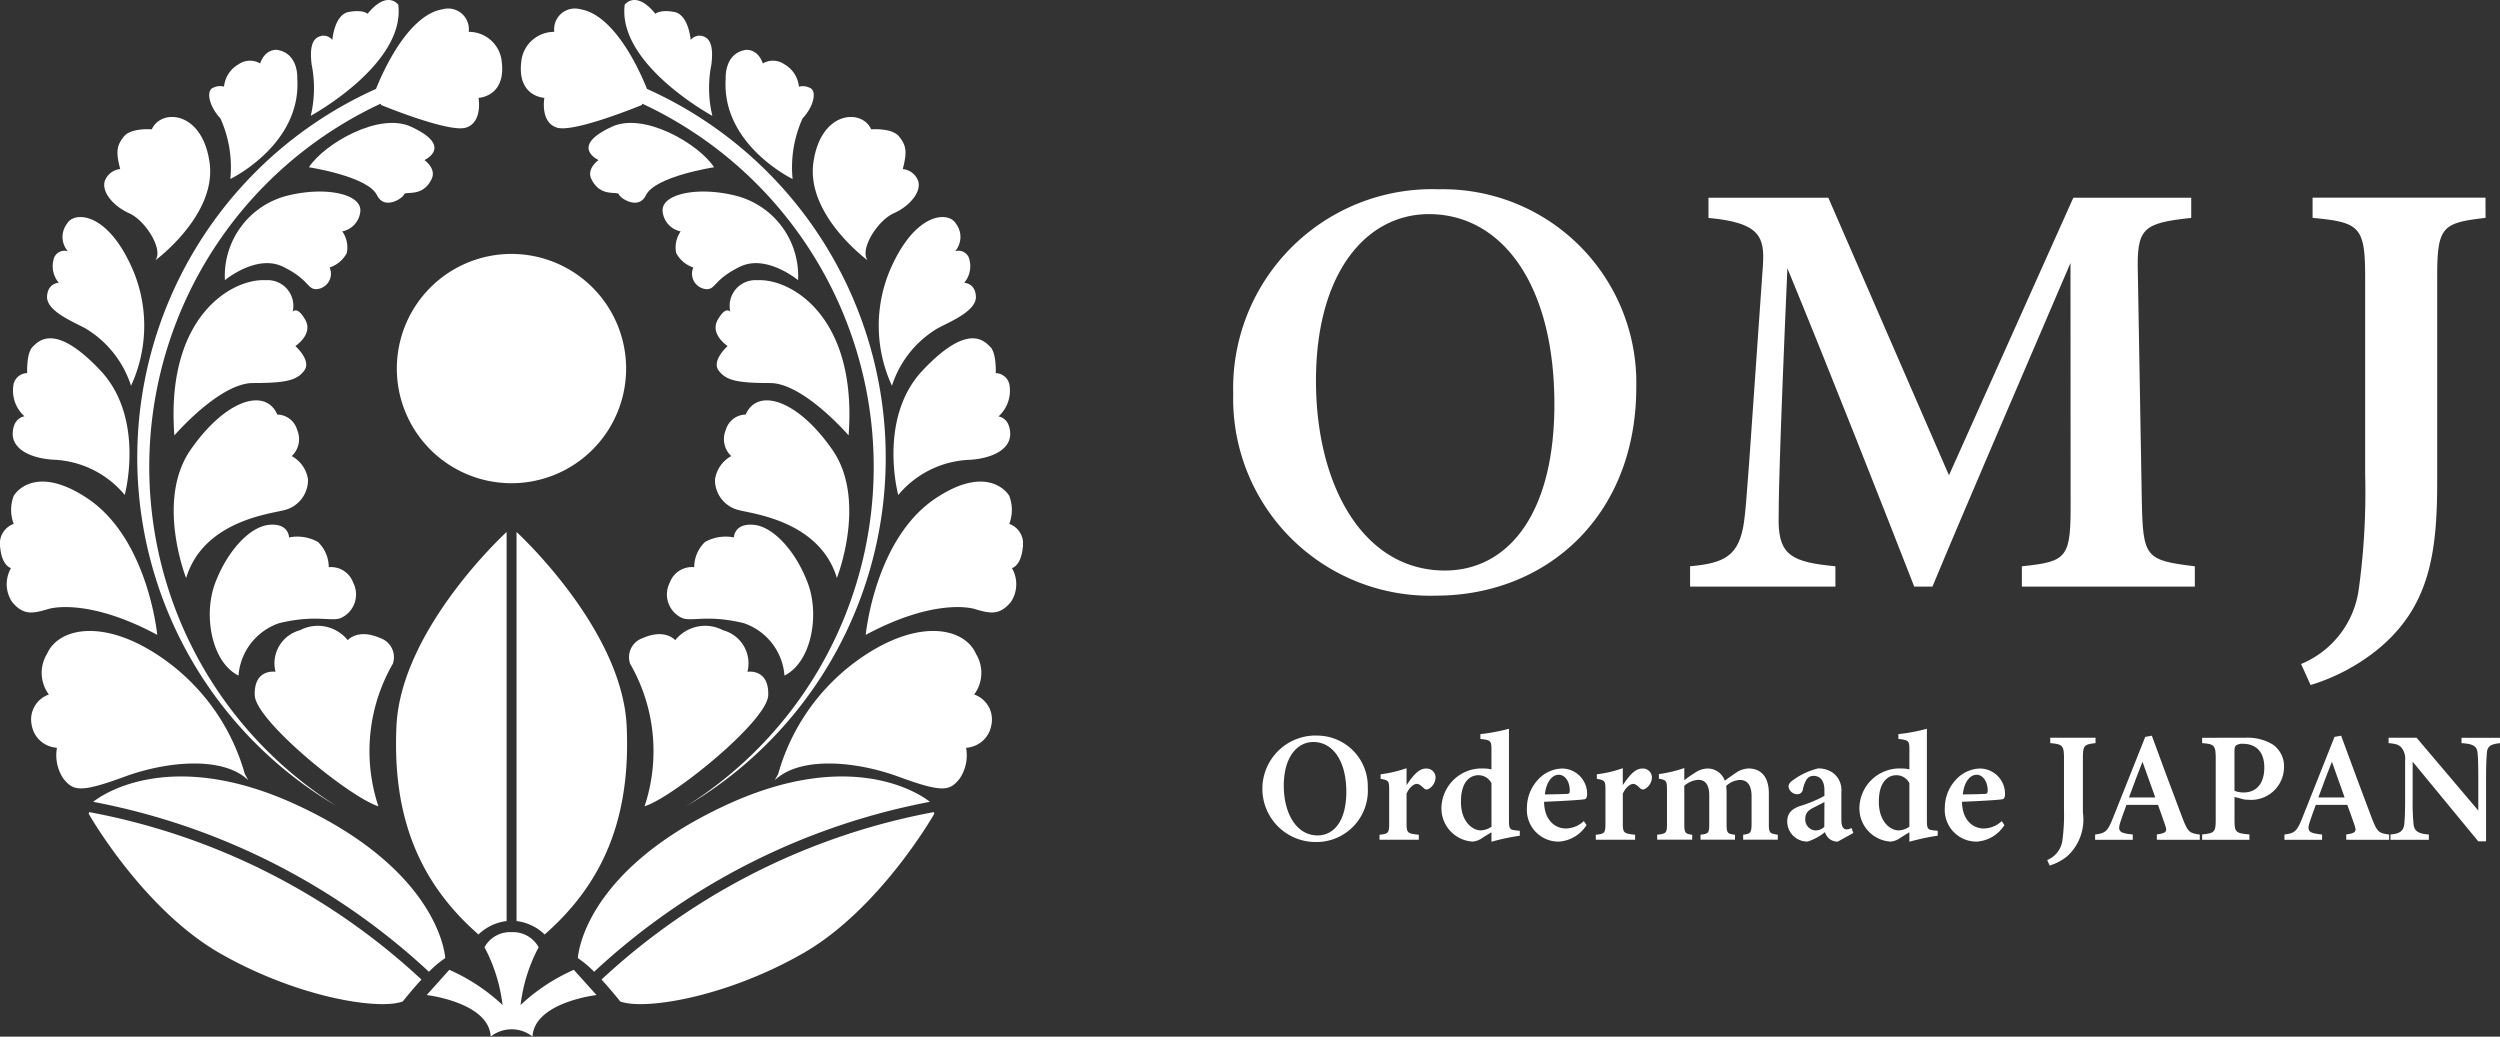
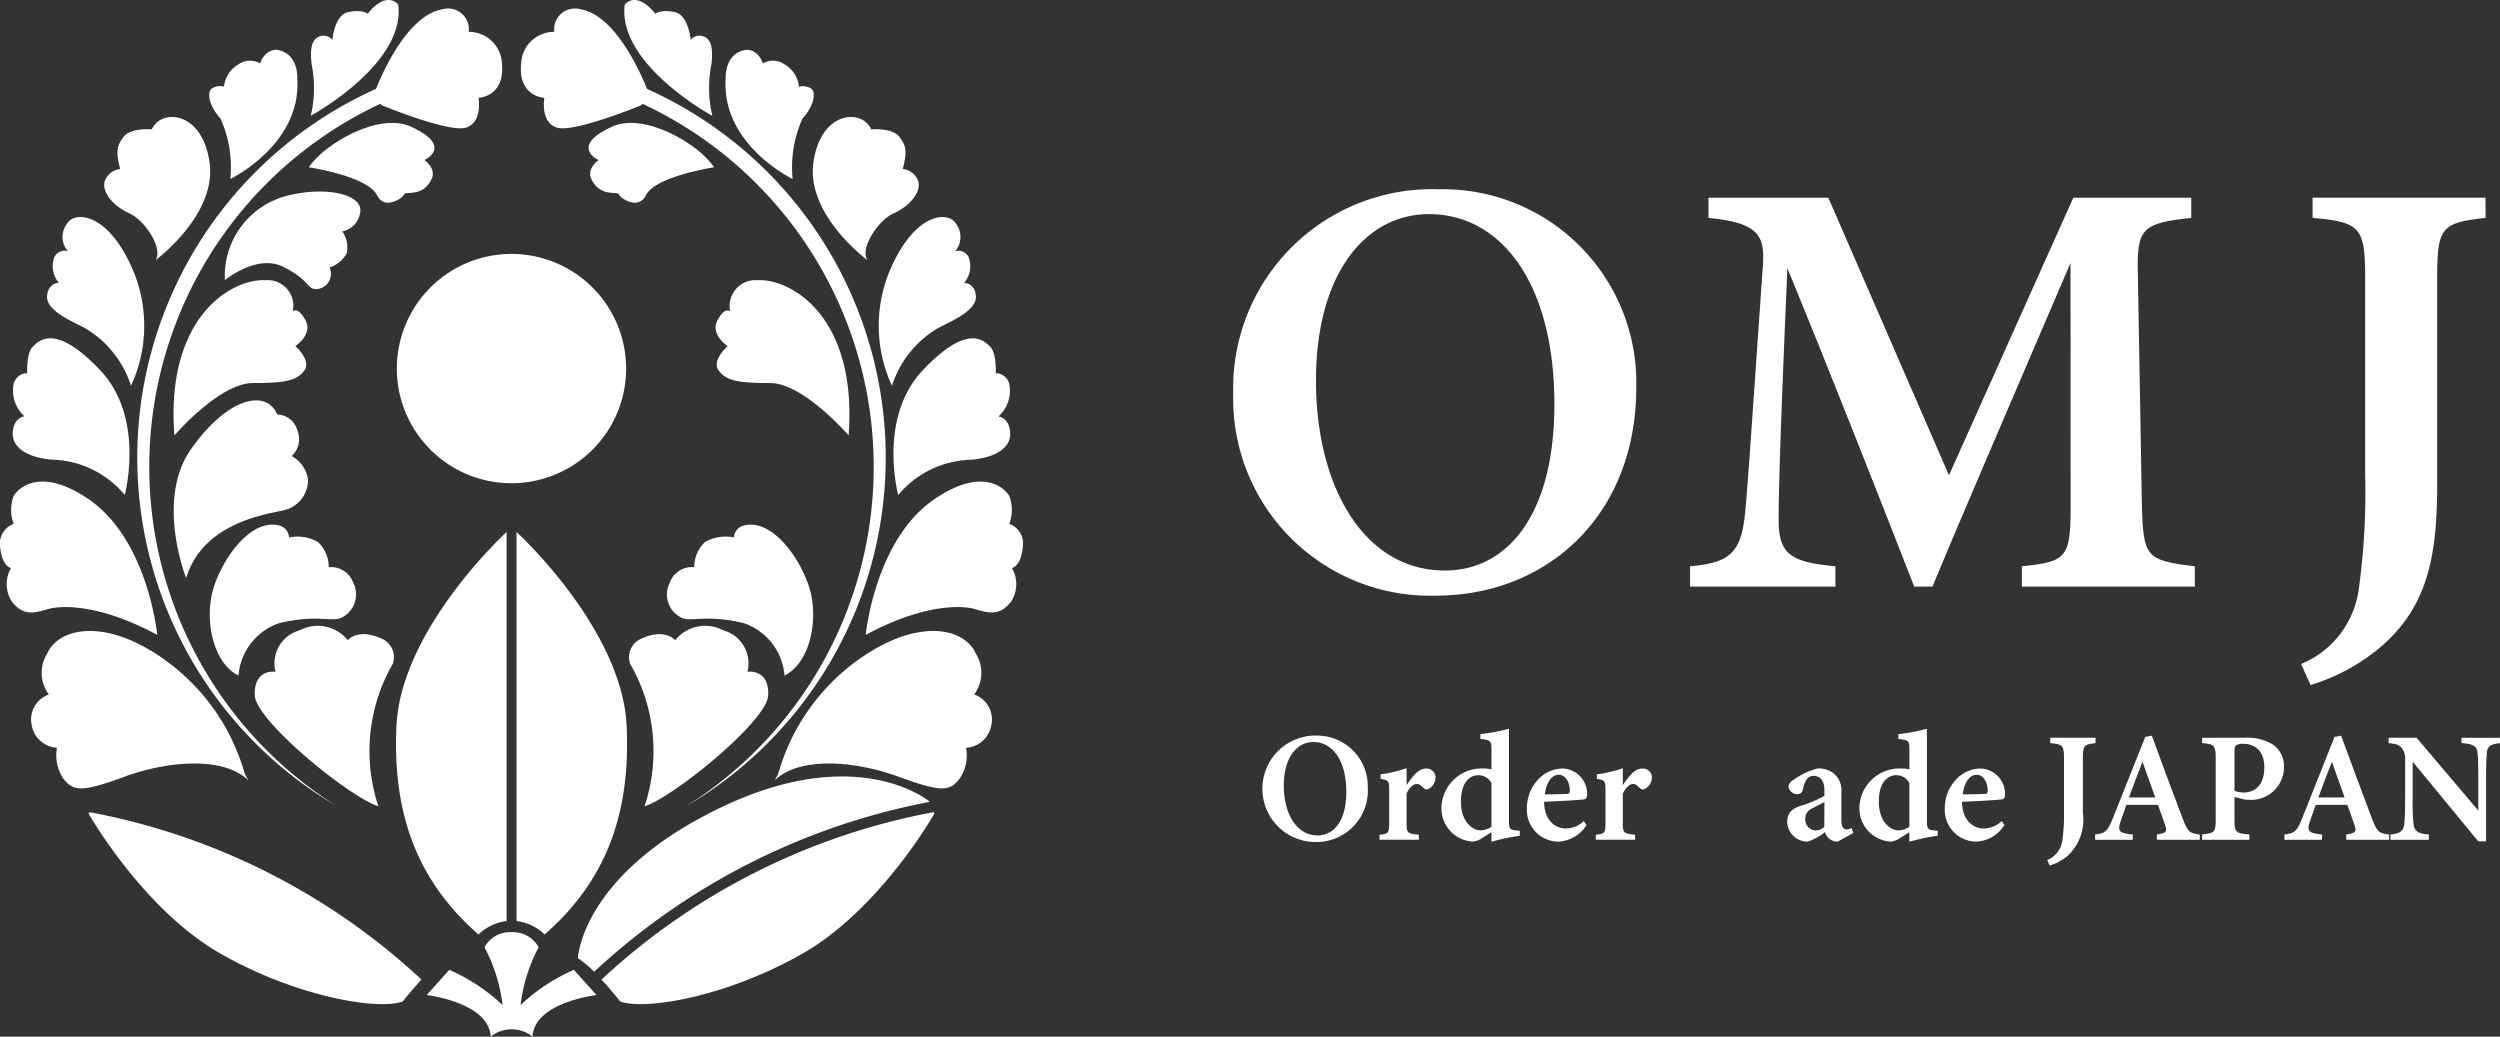
<svg xmlns="http://www.w3.org/2000/svg" width="118.891" height="49.299" viewBox="0 0 118.891 49.299">
  <rect x="0" y="0" width="118.891" height="49.299" fill="#333333" stroke="none" />
  <defs>
    <clipPath id="clip-path">
      <rect id="長方形_445" data-name="長方形 445" width="48.649" height="49.299" fill="#fff" />
    </clipPath>
    <clipPath id="clip-path-2">
      <rect id="長方形_517" data-name="長方形 517" width="60.243" height="32.163" transform="translate(0 0)" fill="#fff" />
    </clipPath>
  </defs>
  <g id="グループ_237" data-name="グループ 237" transform="translate(-100 -8559)">
    <g id="グループ_168" data-name="グループ 168" transform="translate(100 8559)">
      <g id="グループ_166" data-name="グループ 166" clip-path="url(#clip-path)">
        <path id="パス_422" data-name="パス 422" d="M66.056,100.174V81.67s-5.023,4.594-5.238,9.23c-.2,4.376,1.111,7.464,3.9,9.912a2.326,2.326,0,0,1,1.336-.639" transform="translate(-41.964 -56.371)" fill="#fff" />
        <path id="パス_423" data-name="パス 423" d="M79.3,100.174V81.67s5.023,4.594,5.237,9.23c.2,4.376-1.111,7.464-3.9,9.912a2.327,2.327,0,0,0-1.337-.639" transform="translate(-54.735 -56.371)" fill="#fff" />
        <path id="パス_424" data-name="パス 424" d="M72.5,144.88a9,9,0,0,0-2.533,1.674,7.817,7.817,0,0,1,.859-2.747,1.383,1.383,0,0,0-1.205-.719v0s-.032,0-.084,0-.085,0-.085,0v0a1.382,1.382,0,0,0-1.2.719,7.824,7.824,0,0,1,.859,2.747,9.007,9.007,0,0,0-2.533-1.674l-1.074,1.2s2.957.343,3.043,1.975a1.6,1.6,0,0,1,1.989,0c.086-1.632,3.043-1.975,3.043-1.975Z" transform="translate(-45.211 -98.759)" fill="#fff" />
        <path id="パス_425" data-name="パス 425" d="M71.826,44.436a5.452,5.452,0,1,1-5.453-5.453,5.453,5.453,0,0,1,5.453,5.453" transform="translate(-42.05 -26.907)" fill="#fff" />
        <path id="パス_426" data-name="パス 426" d="M13.605,124.748s2.576,4.55,6.269,6.654,7.556,2.7,8.672,2.275c0,0,.4-.509.888-1.04a31.731,31.731,0,0,0-15.8-7.963Z" transform="translate(-9.39 -86.053)" fill="#fff" />
-         <path id="パス_427" data-name="パス 427" d="M31.055,127.839s-.177-4.073-7-7.256c-6.323-2.95-9.622-.274-9.74-.176a32.3,32.3,0,0,1,15.966,8.082,4.989,4.989,0,0,1,.773-.65" transform="translate(-9.882 -82.275)" fill="#fff" />
        <path id="パス_428" data-name="パス 428" d="M47.7,5.508S52.207,3.061,51.864.227c0,0-.515-.73-1.46.429,0,0-.215-.215-.9-.086S48.729,1.9,48.729,1.9a.533.533,0,0,0-.6-.171c-.387.129-.473.6-.387,1.331A5.667,5.667,0,0,1,47.7,5.508" transform="translate(-32.923 0)" fill="#fff" />
        <path id="パス_429" data-name="パス 429" d="M33.124,13.795s3.392-1.632,3.183-4.777c0,0,.08-1.191-.951-1.363,0,0-.558-.086-.815.644a.956.956,0,0,0-1.03.043A1.377,1.377,0,0,0,32.824,9.4a.745.745,0,0,0-.515.054c-.343.129-.215.859.344,1.46a5.641,5.641,0,0,1,.471,2.876" transform="translate(-22.17 -5.282)" fill="#fff" />
        <path id="パス_430" data-name="パス 430" d="M18.434,24.774s2.919-2.147,2.576-4.637-2.318-2.576-2.748-1.589c0,0-.988-.085-1.331.344s-.386.73-.172,1.545a.873.873,0,0,0-.73.558c-.171.515.387,1.2,1.159,1.545s1.632,1.717,1.246,2.233" transform="translate(-11.042 -12.397)" fill="#fff" />
        <path id="パス_431" data-name="パス 431" d="M11.22,41.342a6.808,6.808,0,0,0,.129-5.41c-1.2-2.876-2.828-2.9-3.171-2.3a1.037,1.037,0,0,0,.037,1.314.533.533,0,0,0-.687.429,1.215,1.215,0,0,0,.257,1.073s-.522,0-.559.644c-.042.773,1.528,1.313,1.932,1.589a4.93,4.93,0,0,1,2.061,2.662" transform="translate(-4.988 -22.998)" fill="#fff" />
        <path id="パス_432" data-name="パス 432" d="M7.283,59.386s.987-3.649-1.159-5.924S3.2,52.044,2.9,52.345s-.257,1.245-.257,1.245A.679.679,0,0,0,2,54.1a1.647,1.647,0,0,0,.515,1.545s-.515.043-.558.773.73,1.2,1.889,1.288a4.648,4.648,0,0,1,3.435,1.674" transform="translate(-1.351 -35.846)" fill="#fff" />
        <path id="パス_433" data-name="パス 433" d="M7.478,81.223s-.429-4.551-3.306-6.483c-2.313-1.553-3.334-.447-3.52-.129a1.865,1.865,0,0,0,0,1.331,1,1,0,0,0-.644,1.116c.086.9.515.987.515.987a1.534,1.534,0,0,0,.044,1.6c.557.687,1.03.552,1.76.338,0,0,1.8-.563,5.153,1.239" transform="translate(0 -51.029)" fill="#fff" />
        <path id="パス_434" data-name="パス 434" d="M14.918,103.663a9.993,9.993,0,0,0-3.606-5.281c-2.919-2.189-5.237-1.717-5.8-.429A1.725,1.725,0,0,0,5.6,99.885a1.258,1.258,0,0,0-.815,1.46,1.294,1.294,0,0,0,1.2,1.073,1.994,1.994,0,0,0,.3,1.46c.473.6.816.687,2.92-.086,2.006-.737,4.679-.987,5.881.172" transform="translate(-3.276 -66.857)" fill="#fff" />
        <path id="パス_435" data-name="パス 435" d="M44.986,104.7a8.321,8.321,0,0,1,.687-6.783.96.96,0,0,0-.6-1.219c-1.074-.472-1.546.1-1.546.1a1.823,1.823,0,0,0-2.275-.472,1.63,1.63,0,0,0-1.16,1.975s-1.03-.172-.987,1.116c.04,1.214,4.508,4.851,5.882,5.281" transform="translate(-26.99 -66.353)" fill="#fff" />
        <path id="パス_436" data-name="パス 436" d="M33.571,87.715a2.864,2.864,0,0,1,1.931-2.49c1.761-.43,2.533-.043,2.963-.258a1.229,1.229,0,0,0,.558-1.674,1.116,1.116,0,0,0-1.159-.73,1.666,1.666,0,0,0-.515-1.2,2,2,0,0,0-1.374-.215s0-.687-.945-.6-2.018,1.288-2.576,2.79-.171,3.735,1.116,4.379" transform="translate(-22.229 -55.589)" fill="#fff" />
        <path id="パス_437" data-name="パス 437" d="M27.26,69.923s-1.46-3.693.214-6.1,3.564-2.962,4.122-1.674a1,1,0,0,1,.945.73,1.108,1.108,0,0,1-.257,1.245,1.513,1.513,0,0,1,.773,1.116A1.474,1.474,0,0,1,31.9,66.7c-.644.172-3.821.515-4.637,3.22" transform="translate(-18.409 -42.434)" fill="#fff" />
        <path id="パス_438" data-name="パス 438" d="M26.683,50.381s2.147-2.49,3.736-2.49,2.1-.129,2.446-.6-.429-1.159-.429-1.159.859-.558.473-1.245-.6-.386-.6-.386A1.225,1.225,0,0,0,31.019,43c-1.589-.086-4.766,1.717-4.336,7.384" transform="translate(-18.39 -29.675)" fill="#fff" />
        <path id="パス_439" data-name="パス 439" d="M34.532,33.616s1.5-1.245,2.747-.644,1.159,1.074,1.589,1.074a.735.735,0,0,0,.643-1.031,1.428,1.428,0,0,0,.816-.687,1.326,1.326,0,0,0-.215-1.03,1.07,1.07,0,0,0,.858-.945c.086-.816-1.588-1.2-3.391-.773a3.938,3.938,0,0,0-3.049,4.036" transform="translate(-23.835 -20.294)" fill="#fff" />
        <path id="パス_440" data-name="パス 440" d="M47.422,20.981s2.811.429,3.24,1.331c.351.735,1.246.129,1.288-.043s.881.172,1.311-.73c.236-.5-.344-.9-.344-.9s1.418-.644-.643-1.589c-1.519-.7-4.122.815-4.852,1.932" transform="translate(-32.732 -13.027)" fill="#fff" />
        <path id="パス_441" data-name="パス 441" d="M38.378,3.69a1.568,1.568,0,0,0-1.545-1.245.985.985,0,0,0-1.246-1.073c-1.322.213-2.474,2.078-3.163,3.786A19.22,19.22,0,0,0,30.56,39.269,19.057,19.057,0,0,1,32.645,5.861l.022.062S35.888,7.254,36.7,7s.6-1.417.6-1.417S38.7,5.534,38.378,3.69" transform="translate(-14.543 -0.93)" fill="#fff" />
        <path id="パス_442" data-name="パス 442" d="M108.173,124.748s-2.576,4.55-6.268,6.654-7.556,2.7-8.672,2.275c0,0-.4-.509-.888-1.04a31.721,31.721,0,0,1,15.8-7.963Z" transform="translate(-63.739 -86.053)" fill="#fff" />
        <path id="パス_443" data-name="パス 443" d="M88.7,127.839s.177-4.073,7-7.256c6.323-2.95,9.622-.274,9.74-.176a32.291,32.291,0,0,0-15.966,8.082,4.99,4.99,0,0,0-.773-.65" transform="translate(-61.219 -82.275)" fill="#fff" />
        <path id="パス_444" data-name="パス 444" d="M100.026,5.508S95.517,3.061,95.861.227c0,0,.515-.73,1.46.429,0,0,.215-.215.9-.086S99,1.9,99,1.9a.532.532,0,0,1,.6-.171c.386.129.472.6.386,1.331a5.665,5.665,0,0,0,.044,2.447" transform="translate(-66.153 0)" fill="#fff" />
        <path id="パス_445" data-name="パス 445" d="M114.569,13.795s-3.392-1.632-3.183-4.777c0,0-.081-1.191.95-1.363,0,0,.559-.086.816.644a.956.956,0,0,1,1.03.043,1.376,1.376,0,0,1,.687,1.062.745.745,0,0,1,.515.054c.344.129.215.859-.344,1.46a5.641,5.641,0,0,0-.472,2.876" transform="translate(-76.875 -5.282)" fill="#fff" />
        <path id="パス_446" data-name="パス 446" d="M127.381,24.774s-2.919-2.147-2.576-4.637,2.318-2.576,2.748-1.589c0,0,.988-.085,1.331.344s.386.73.172,1.545a.872.872,0,0,1,.73.558c.171.515-.386,1.2-1.159,1.545s-1.631,1.717-1.245,2.233" transform="translate(-86.124 -12.397)" fill="#fff" />
        <path id="パス_447" data-name="パス 447" d="M135.519,41.342a6.808,6.808,0,0,1-.129-5.41c1.2-2.876,2.828-2.9,3.171-2.3a1.039,1.039,0,0,1-.037,1.314.533.533,0,0,1,.687.429,1.215,1.215,0,0,1-.257,1.073s.522,0,.558.644c.043.773-1.527,1.313-1.932,1.589a4.926,4.926,0,0,0-2.06,2.662" transform="translate(-93.102 -22.998)" fill="#fff" />
        <path id="パス_448" data-name="パス 448" d="M137.391,59.386s-.987-3.649,1.16-5.924,2.919-1.417,3.22-1.116.257,1.245.257,1.245a.68.68,0,0,1,.644.515,1.65,1.65,0,0,1-.515,1.545s.515.043.558.773-.729,1.2-1.889,1.288a4.645,4.645,0,0,0-3.434,1.674" transform="translate(-94.674 -35.846)" fill="#fff" />
        <path id="パス_449" data-name="パス 449" d="M132.906,81.223s.429-4.551,3.306-6.483c2.313-1.553,3.334-.447,3.52-.129a1.863,1.863,0,0,1,0,1.331,1,1,0,0,1,.644,1.116c-.085.9-.516.987-.516.987a1.534,1.534,0,0,1-.043,1.6c-.558.687-1.03.552-1.76.338,0,0-1.8-.563-5.152,1.239" transform="translate(-91.735 -51.029)" fill="#fff" />
        <path id="パス_450" data-name="パス 450" d="M119.082,103.663a9.992,9.992,0,0,1,3.606-5.281c2.919-2.189,5.238-1.717,5.8-.429a1.723,1.723,0,0,1-.086,1.932,1.258,1.258,0,0,1,.816,1.46,1.294,1.294,0,0,1-1.2,1.073,1.992,1.992,0,0,1-.3,1.46c-.472.6-.815.687-2.919-.086-2.006-.737-4.679-.987-5.881.172" transform="translate(-82.074 -66.857)" fill="#fff" />
        <path id="パス_451" data-name="パス 451" d="M97.309,104.7a8.324,8.324,0,0,0-.687-6.783.959.959,0,0,1,.6-1.219c1.073-.472,1.545.1,1.545.1a1.824,1.824,0,0,1,2.276-.472,1.63,1.63,0,0,1,1.159,1.975s1.031-.172.988,1.116c-.04,1.214-4.508,4.851-5.882,5.281" transform="translate(-66.656 -66.353)" fill="#fff" />
        <path id="パス_452" data-name="パス 452" d="M107.981,87.715a2.863,2.863,0,0,0-1.932-2.49c-1.76-.43-2.532-.043-2.962-.258a1.229,1.229,0,0,1-.559-1.674,1.117,1.117,0,0,1,1.16-.73,1.666,1.666,0,0,1,.515-1.2,2,2,0,0,1,1.374-.215s0-.687.945-.6,2.018,1.288,2.575,2.79.172,3.735-1.116,4.379" transform="translate(-70.674 -55.589)" fill="#fff" />
-         <path id="パス_453" data-name="パス 453" d="M115.552,69.923s1.46-3.693-.214-6.1-3.564-2.962-4.122-1.674a1,1,0,0,0-.945.73,1.11,1.11,0,0,0,.258,1.245,1.515,1.515,0,0,0-.773,1.116,1.474,1.474,0,0,0,1.159,1.459c.643.172,3.821.515,4.637,3.22" transform="translate(-75.754 -42.434)" fill="#fff" />
        <path id="パス_454" data-name="パス 454" d="M116.181,50.381s-2.147-2.49-3.736-2.49-2.1-.129-2.447-.6.429-1.159.429-1.159-.858-.558-.472-1.245.6-.386.6-.386a1.225,1.225,0,0,1,1.288-1.5c1.589-.086,4.766,1.717,4.337,7.384" transform="translate(-75.824 -29.675)" fill="#fff" />
-         <path id="パス_455" data-name="パス 455" d="M108.157,33.616s-1.5-1.245-2.748-.644-1.159,1.074-1.588,1.074a.735.735,0,0,1-.644-1.031,1.428,1.428,0,0,1-.815-.687,1.326,1.326,0,0,1,.214-1.03,1.07,1.07,0,0,1-.858-.945c-.086-.816,1.589-1.2,3.392-.773a3.938,3.938,0,0,1,3.049,4.036" transform="translate(-70.205 -20.294)" fill="#fff" />
        <path id="パス_456" data-name="パス 456" d="M96.321,20.981s-2.81.429-3.24,1.331c-.351.735-1.246.129-1.288-.043s-.882.172-1.311-.73c-.237-.5.344-.9.344-.9s-1.417-.644.643-1.589c1.519-.7,4.122.815,4.851,1.932" transform="translate(-62.362 -13.027)" fill="#fff" />
        <path id="パス_457" data-name="パス 457" d="M80,3.69a1.568,1.568,0,0,1,1.545-1.245.985.985,0,0,1,1.245-1.073c1.322.213,2.474,2.078,3.163,3.786a19.22,19.22,0,0,1,1.864,34.111A19.057,19.057,0,0,0,85.73,5.861l-.021.062S82.489,7.254,81.673,7s-.6-1.417-.6-1.417S79.681,5.534,80,3.69" transform="translate(-55.184 -0.93)" fill="#fff" />
      </g>
    </g>
    <g id="グループ_229" data-name="グループ 229" transform="translate(158.648 8568)">
      <g id="グループ_228" data-name="グループ 228" transform="translate(0 0)" clip-path="url(#clip-path-2)">
        <path id="パス_603" data-name="パス 603" d="M9.781,0a9.2,9.2,0,0,1,9.386,9.426c0,6.084-4.24,9.9-9.536,9.9A9.367,9.367,0,0,1,0,9.723,9.464,9.464,0,0,1,9.781,0M9.307,1.182c-2.983,0-5.372,2.787-5.372,7.923,0,4.977,2.242,9.026,6.131,9.026,2.942,0,5.207-2.6,5.207-7.908,0-5.753-2.533-9.041-5.965-9.041" transform="translate(0 0.001)" fill="#fff" />
        <path id="パス_604" data-name="パス 604" d="M85.626,19.785v-.967c2.208-.224,2.33-.415,2.318-3.147L87.938,4.394c-2.137,5-4.894,11.369-6.565,15.391h-.866c-1.532-3.922-3.956-10.1-6.032-15.139-.407,9.289-.417,11.223-.417,12.079.026,1.558.644,1.9,2.7,2.093v.967H69.847v-.967c1.621-.149,2.338-.473,2.567-2.121.132-.989.214-2.405.894-12.146.1-1.4-.13-2.073-2.586-2.3v-.96h5.7l5.737,13.2,5.914-13.2H93.68v.96c-2.322.248-2.6.486-2.538,2.662l.187,10.759c.056,2.732.161,2.857,2.522,3.147v.967Z" transform="translate(-48.121 -0.888)" fill="#fff" />
        <path id="パス_605" data-name="パス 605" d="M172.026,2.249c-2.058.238-2.3.409-2.3,2.8v9.788c0,3.462-.41,5.941-2.82,7.928a9.448,9.448,0,0,1-3.2,1.7l-.453-1A4.493,4.493,0,0,0,166,19.88a33.63,33.63,0,0,0,.3-5.447V5.049c0-2.391-.268-2.59-2.5-2.8v-.96h8.222Z" transform="translate(-112.47 -0.888)" fill="#fff" />
        <path id="パス_606" data-name="パス 606" d="M6.984,83.535A2.411,2.411,0,0,1,9.443,86a2.446,2.446,0,0,1-2.5,2.595,2.532,2.532,0,1,1,.038-5.064m-.126.309c-.781,0-1.407.73-1.407,2.077,0,1.3.589,2.364,1.607,2.364.771,0,1.367-.68,1.367-2.073,0-1.506-.666-2.369-1.567-2.369" transform="translate(-3.044 -57.552)" fill="#fff" />
        <path id="パス_607" data-name="パス 607" d="M24.234,91.914H22.365v-.238c.417-.044.459-.081.459-.543v-1.6c0-.417-.029-.45-.407-.516V88.8a5.855,5.855,0,0,0,1.234-.29v.81c.308-.469.588-.792.918-.792a.426.426,0,0,1,.461.414.638.638,0,0,1-.333.555.177.177,0,0,1-.215-.027c-.123-.106-.215-.213-.345-.213s-.343.145-.486.463V91.13c0,.464.046.489.582.545Z" transform="translate(-15.408 -60.978)" fill="#fff" />
        <path id="パス_608" data-name="パス 608" d="M35.561,87.574a10.647,10.647,0,0,0-1.348.288v-.453c-.131.085-.321.194-.454.284a.892.892,0,0,1-.447.161,1.581,1.581,0,0,1-1.476-1.65,1.912,1.912,0,0,1,2.008-1.826,1.568,1.568,0,0,1,.369.042v-.94c0-.426-.041-.454-.526-.508v-.229a9.006,9.006,0,0,0,1.359-.255v4.363c0,.4.045.442.326.47l.189.02Zm-1.348-2.5a.69.69,0,0,0-.633-.376c-.275,0-.818.185-.818,1.264,0,.951.548,1.353.931,1.359a.932.932,0,0,0,.521-.175Z" transform="translate(-21.933 -56.831)" fill="#fff" />
        <path id="パス_609" data-name="パス 609" d="M47.74,91.253a1.681,1.681,0,0,1-1.314.787,1.505,1.505,0,0,1-1.52-1.617,1.959,1.959,0,0,1,.528-1.33,1.606,1.606,0,0,1,1.139-.529,1.2,1.2,0,0,1,1.194,1.194c0,.134-.018.241-.116.265-.142.035-1.156.093-1.93.122.01.864.507,1.27,1.04,1.27a1.272,1.272,0,0,0,.851-.351Zm-1.325-2.392c-.31,0-.591.341-.657.933.343,0,.671-.008,1.028-.022.115,0,.156-.028.156-.149.011-.381-.194-.762-.527-.762" transform="translate(-30.938 -61.016)" fill="#fff" />
        <path id="パス_610" data-name="パス 610" d="M57.3,91.914h-1.87v-.238c.419-.044.46-.081.46-.543v-1.6c0-.417-.031-.45-.41-.516V88.8a5.745,5.745,0,0,0,1.234-.29v.81c.308-.469.593-.792.92-.792a.429.429,0,0,1,.465.414.639.639,0,0,1-.335.555.181.181,0,0,1-.217-.027c-.12-.106-.216-.213-.341-.213s-.346.145-.491.463V91.13c0,.464.049.489.586.545Z" transform="translate(-38.188 -60.978)" fill="#fff" />
-         <path id="パス_611" data-name="パス 611" d="M68.909,91.9v-.238c.347-.044.4-.075.4-.554V89.836c0-.588-.25-.778-.561-.778a1.031,1.031,0,0,0-.646.284c.007.09.018.2.018.317v1.487c0,.437.036.475.4.518V91.9H66.881v-.238c.375-.044.415-.069.415-.523V89.81c0-.539-.192-.757-.53-.757a1.122,1.122,0,0,0-.657.282v1.807c0,.443.047.479.376.523V91.9H64.82v-.238c.438-.05.466-.08.466-.543V89.554c0-.439-.015-.493-.385-.554v-.221a6.162,6.162,0,0,0,1.208-.287v.575c.162-.115.3-.224.486-.335a1.107,1.107,0,0,1,.617-.217.854.854,0,0,1,.822.582c.188-.145.352-.257.539-.384a1.128,1.128,0,0,1,.589-.2c.623,0,.968.431.968,1.181v1.446c0,.442.041.467.424.523V91.9Z" transform="translate(-44.658 -60.967)" fill="#fff" />
        <path id="パス_612" data-name="パス 612" d="M87.1,92.04a.615.615,0,0,1-.423-.152.684.684,0,0,1-.187-.3,2.517,2.517,0,0,1-.821.449.955.955,0,0,1-.974-.945c0-.384.185-.586.585-.737a6.1,6.1,0,0,0,1.184-.49V89.6c0-.439-.181-.686-.524-.686a.388.388,0,0,0-.315.157,1.514,1.514,0,0,0-.187.492.259.259,0,0,1-.281.222.418.418,0,0,1-.4-.365c0-.126.09-.22.255-.334a3.43,3.43,0,0,1,1.142-.526,1.2,1.2,0,0,1,.716.21,1.018,1.018,0,0,1,.4.9v1.342c0,.351.121.447.245.447a.552.552,0,0,0,.241-.067l.081.238Zm-.636-1.883c-.141.078-.353.183-.509.262-.249.122-.4.258-.4.52a.518.518,0,0,0,.479.57.6.6,0,0,0,.425-.172Z" transform="translate(-58.349 -61.016)" fill="#fff" />
        <path id="パス_613" data-name="パス 613" d="M99.458,87.574a10.543,10.543,0,0,0-1.347.288v-.453c-.133.085-.321.194-.454.284a.894.894,0,0,1-.446.161,1.58,1.58,0,0,1-1.475-1.65,1.912,1.912,0,0,1,2.006-1.826,1.583,1.583,0,0,1,.37.042v-.94c0-.426-.044-.454-.524-.508v-.229a8.806,8.806,0,0,0,1.356-.255v4.363c0,.4.047.442.327.47l.188.02Zm-1.347-2.5a.688.688,0,0,0-.634-.376c-.272,0-.818.185-.818,1.264,0,.951.546,1.353.932,1.359a.935.935,0,0,0,.52-.175Z" transform="translate(-65.956 -56.831)" fill="#fff" />
        <path id="パス_614" data-name="パス 614" d="M111.63,91.253a1.678,1.678,0,0,1-1.312.787,1.506,1.506,0,0,1-1.521-1.617,1.962,1.962,0,0,1,.53-1.33,1.607,1.607,0,0,1,1.139-.529,1.2,1.2,0,0,1,1.193,1.194c0,.134-.016.241-.115.265-.143.035-1.156.093-1.93.122.01.864.507,1.27,1.038,1.27a1.262,1.262,0,0,0,.852-.351Zm-1.321-2.392c-.314,0-.594.341-.657.933.341,0,.667-.008,1.025-.022.112,0,.158-.028.158-.149.006-.381-.194-.762-.526-.762" transform="translate(-74.956 -61.016)" fill="#fff" />
        <path id="パス_615" data-name="パス 615" d="M126.741,84.118c-.541.063-.6.1-.6.733v2.565a2.367,2.367,0,0,1-.74,2.077,2.469,2.469,0,0,1-.84.447l-.117-.262a1.178,1.178,0,0,0,.723-.94,9.03,9.03,0,0,0,.075-1.427v-2.46c0-.629-.069-.68-.654-.733v-.255h2.156Z" transform="translate(-85.734 -57.778)" fill="#fff" />
        <path id="パス_616" data-name="パス 616" d="M134.7,88.488v-.252c.475-.066.5-.146.391-.453-.082-.248-.212-.6-.336-.954h-1.5c-.1.266-.2.555-.288.81-.159.475-.008.536.588.6v.252h-1.79v-.252c.468-.061.587-.123.84-.766l1.543-3.877.313-.057c.473,1.29.977,2.645,1.454,3.907.262.676.328.732.827.793v.252Zm-.683-3.71c-.222.574-.444,1.138-.643,1.7h1.252Z" transform="translate(-90.776 -57.552)" fill="#fff" />
        <path id="パス_617" data-name="パス 617" d="M150.177,83.863a2.325,2.325,0,0,1,1.308.312,1.252,1.252,0,0,1,.547,1.1,1.561,1.561,0,0,1-1.677,1.538,1.776,1.776,0,0,1-.217-.015l-.459-.119v1.066c0,.626.052.651.708.718v.252h-2.248v-.252c.586-.068.646-.1.646-.721V84.852c0-.641-.078-.689-.646-.733v-.255Zm-.5,2.521a1.1,1.1,0,0,0,.447.081c.4,0,.971-.222.971-1.189,0-.829-.479-1.126-1.015-1.126a.516.516,0,0,0-.331.081c-.053.047-.072.125-.072.269Z" transform="translate(-102.061 -57.778)" fill="#fff" />
        <path id="パス_618" data-name="パス 618" d="M163.667,88.488v-.252c.473-.066.495-.146.391-.453-.083-.248-.212-.6-.34-.954h-1.5c-.1.266-.2.555-.286.81-.161.475-.008.536.585.6v.252h-1.789v-.252c.468-.061.587-.123.84-.766l1.541-3.877.315-.057c.471,1.29.977,2.645,1.453,3.907.263.676.33.732.829.793v.252Zm-.682-3.71c-.224.574-.445,1.138-.644,1.7h1.249Z" transform="translate(-110.736 -57.552)" fill="#fff" />
        <path id="パス_619" data-name="パス 619" d="M181.94,84.118c-.458.055-.6.145-.627.484-.017.272-.036.547-.036,1.211V88.79h-.37L177.786,85v1.75a11.414,11.414,0,0,0,.039,1.18c.022.345.19.5.731.533v.252h-1.824v-.252c.432-.036.615-.151.658-.5.023-.261.038-.551.038-1.211V84.93a.825.825,0,0,0-.149-.565c-.136-.184-.306-.215-.637-.247v-.255h1.332l2.934,3.463V85.814c0-.665-.01-.937-.032-1.194-.023-.328-.16-.468-.766-.5v-.255h1.831Z" transform="translate(-121.697 -57.778)" fill="#fff" />
      </g>
    </g>
  </g>
</svg>